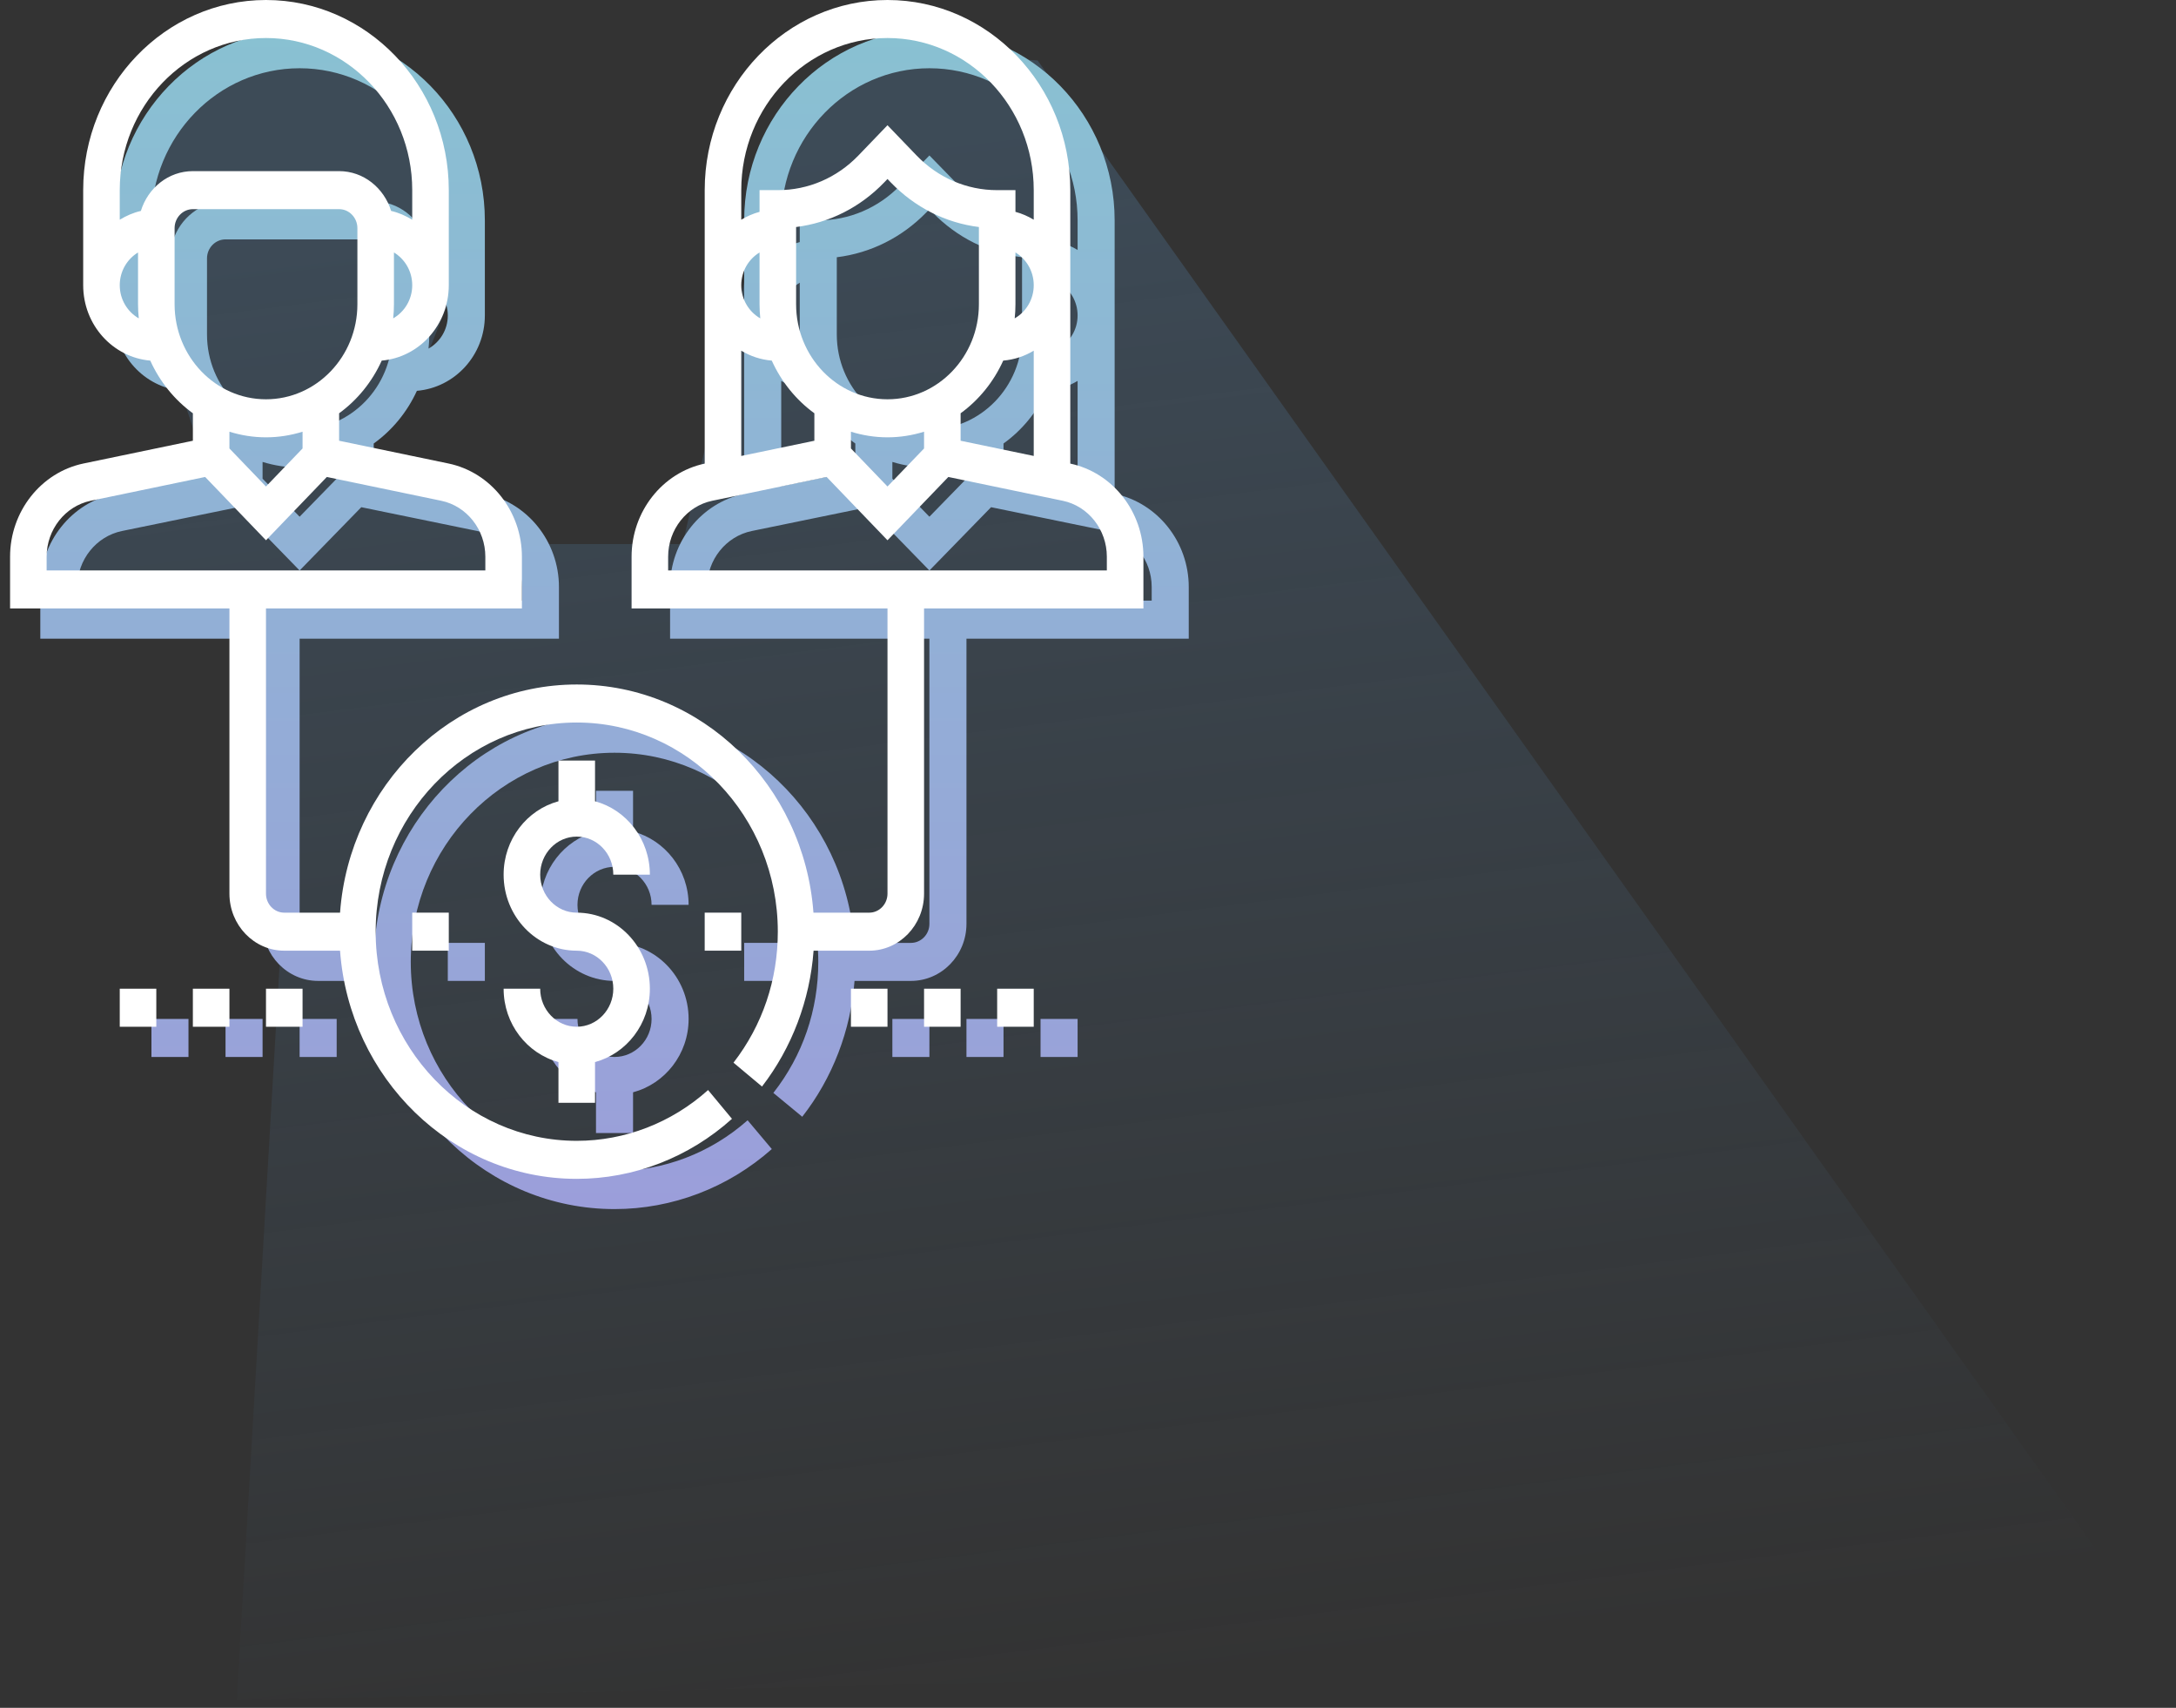
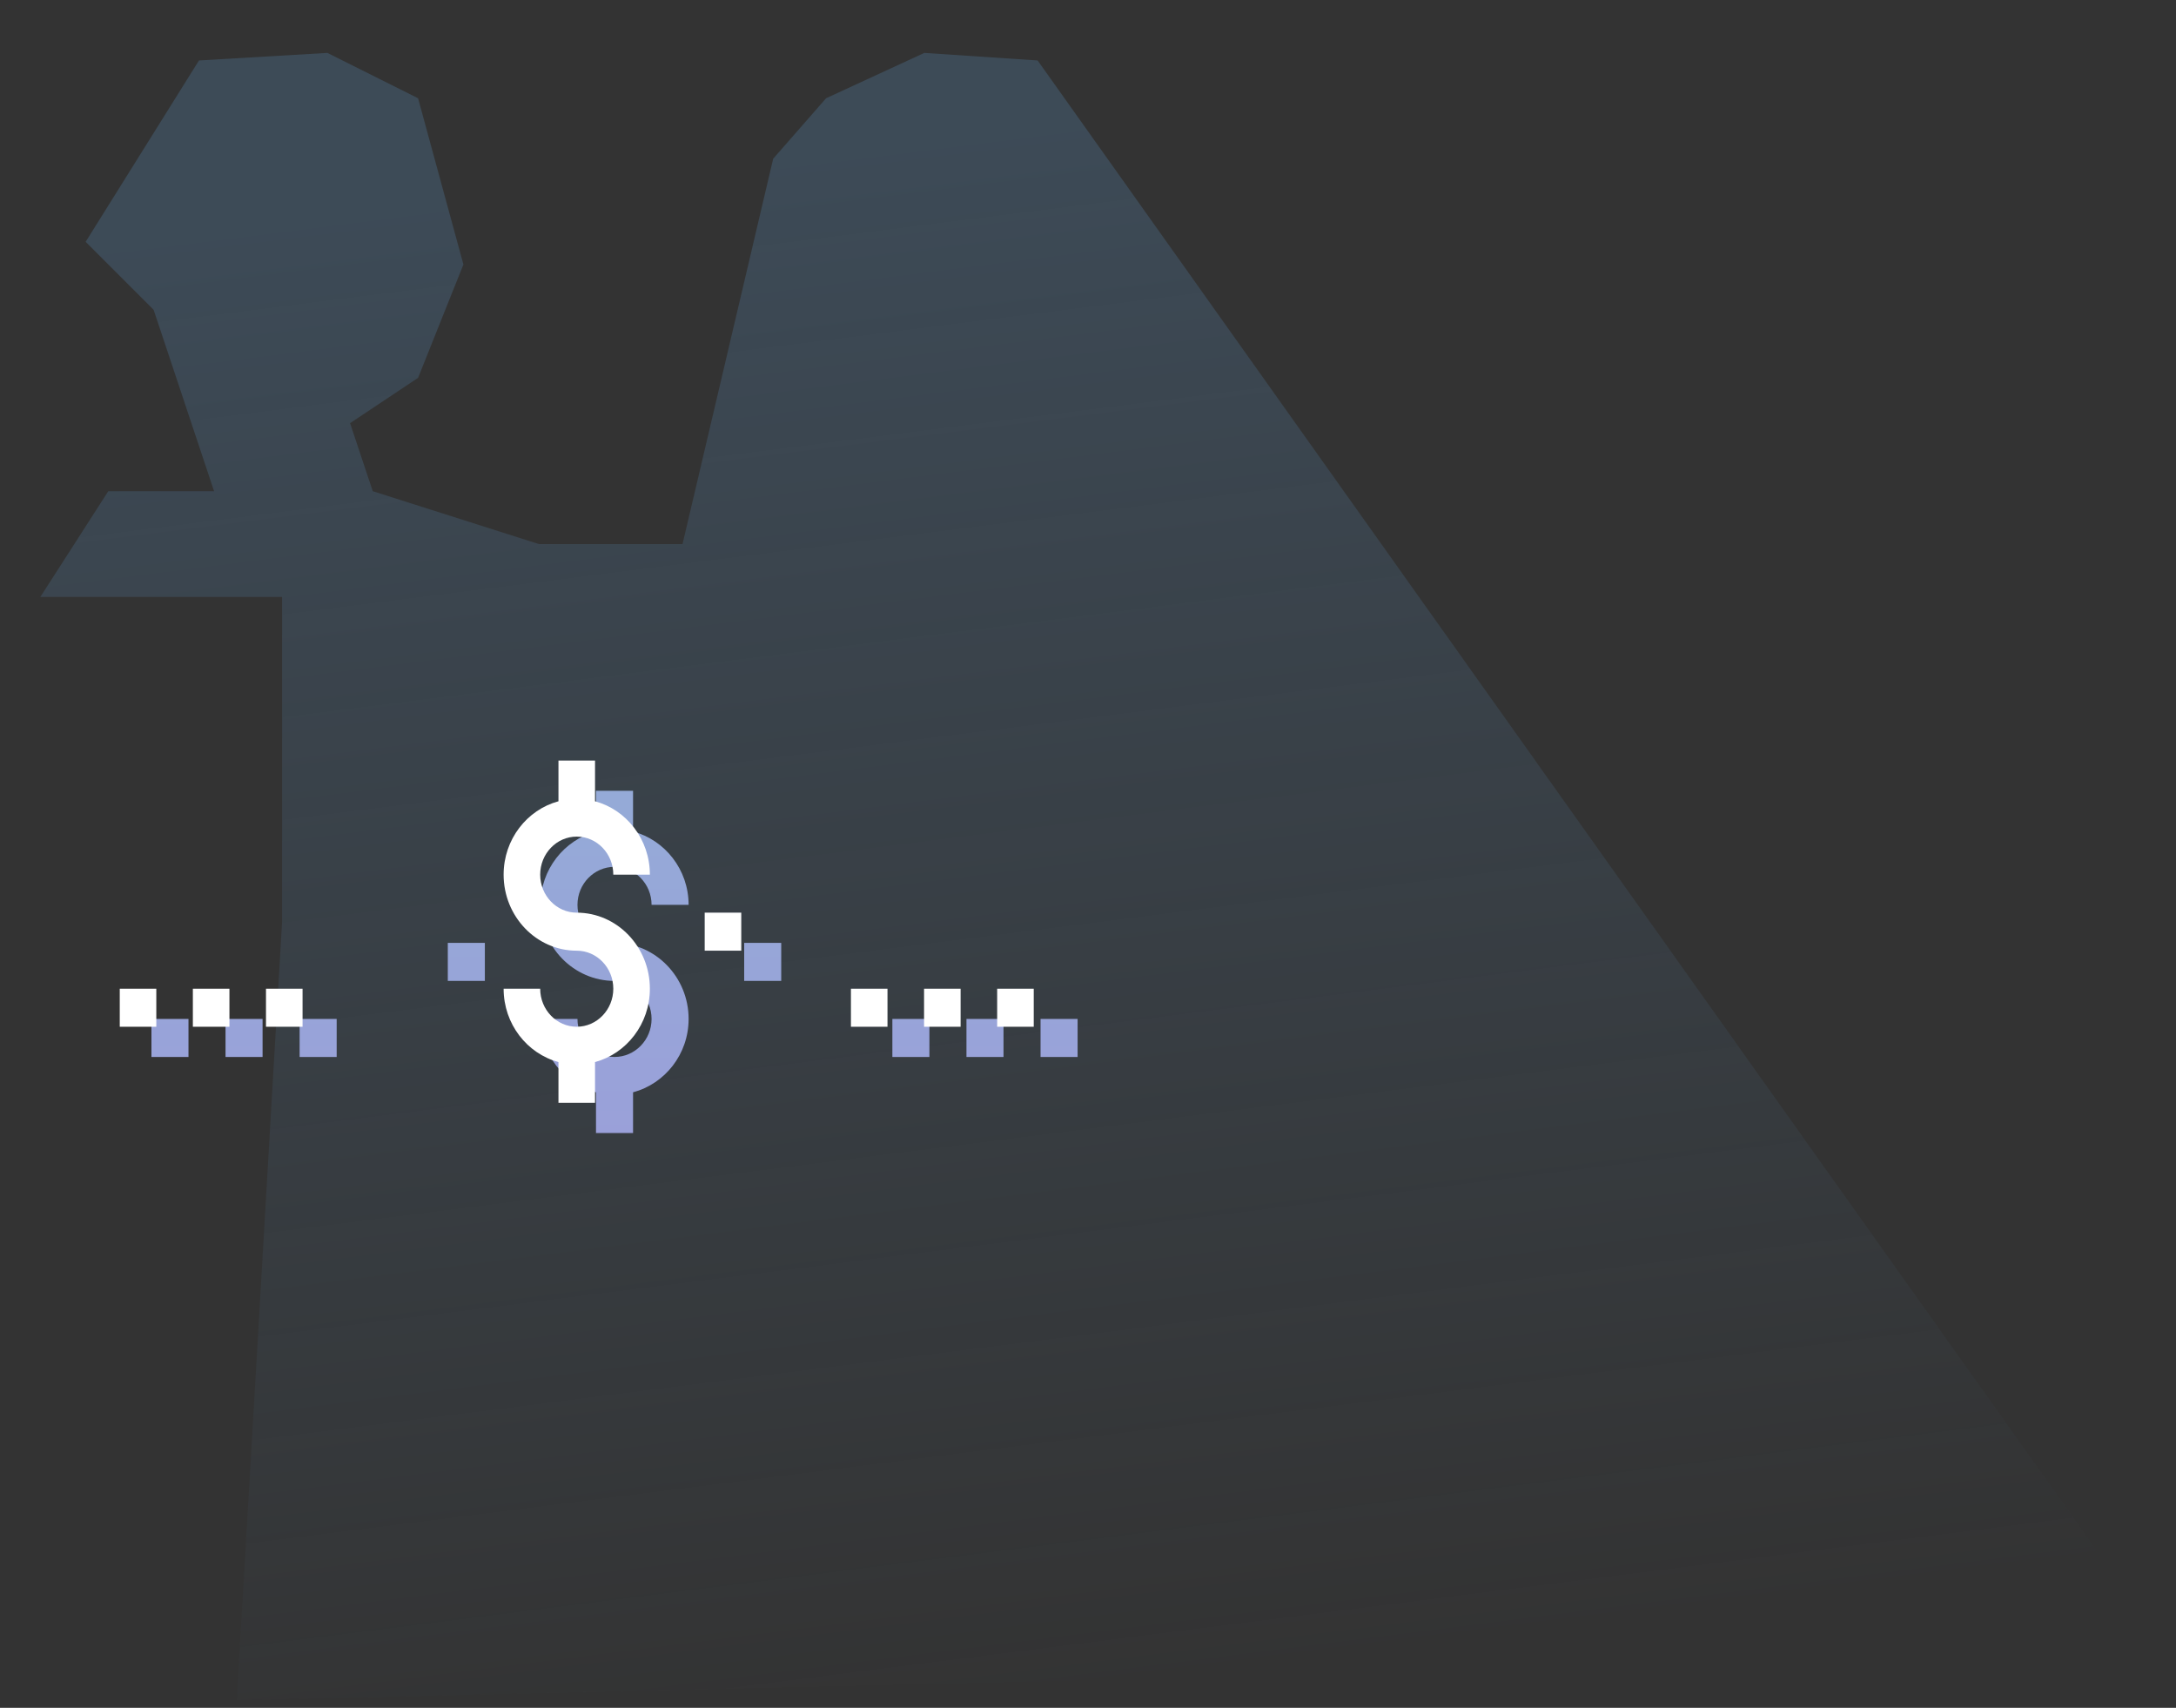
<svg xmlns="http://www.w3.org/2000/svg" width="144" height="113" viewBox="0 0 144 113" fill="none">
  <rect x="0" y="0" width="144" height="113" fill="#333333" stroke="none" />
  <path d="M27.667 6.5L30.667 17.5L27.667 25L23.167 28L24.667 32.5L35.667 36H45.167L51.167 10.5L54.667 6.5L61.167 3.5L68.667 4L143.667 109.5L15.667 112.5L18.667 61V52V39.5H2.667L7.167 32.5H14.167L10.167 20.5L5.667 16L13.167 4L21.667 3.5L27.667 6.5Z" fill="url(#paint0_linear_49_6498)" fill-opacity="0.3" />
  <path d="M40.667 62.387C39.315 62.387 38.215 61.258 38.215 59.871C38.215 58.483 39.315 57.354 40.667 57.354C42.019 57.354 43.119 58.483 43.119 59.871H45.57C45.57 57.533 44.001 55.579 41.893 55.017V52.322H39.441V55.017C37.333 55.579 35.764 57.533 35.764 59.871C35.764 62.646 37.963 64.903 40.667 64.903C42.019 64.903 43.119 66.031 43.119 67.419C43.119 68.807 42.019 69.935 40.667 69.935C39.315 69.935 38.215 68.807 38.215 67.419H35.764C35.764 69.756 37.333 71.71 39.441 72.273V74.967H41.893V72.273C44.001 71.71 45.57 69.756 45.57 67.419C45.57 64.644 43.371 62.387 40.667 62.387Z" fill="url(#paint1_linear_49_6498)" />
-   <path d="M73.763 32.674V14.581C73.763 7.644 68.265 2 61.505 2C54.746 2 49.247 7.644 49.247 14.581V32.674C46.406 33.27 44.344 35.856 44.344 38.835V42.258H61.505V61.129C61.505 61.822 60.955 62.387 60.28 62.387H56.54C55.911 53.957 49.04 47.29 40.667 47.29C32.293 47.29 25.423 53.957 24.794 62.387H21.054C20.378 62.387 19.828 61.822 19.828 61.129V42.258H36.989V38.835C36.989 35.847 34.918 33.253 32.063 32.667L24.731 31.162V29.345C25.958 28.465 26.946 27.263 27.589 25.86C30.1 25.645 32.086 23.503 32.086 20.871V14.581C32.086 7.644 26.587 2 19.828 2C13.069 2 7.57 7.644 7.57 14.581V20.871C7.57 23.503 9.556 25.645 12.068 25.86C12.711 27.263 13.698 28.465 14.925 29.345V31.162L7.593 32.667C4.738 33.253 2.667 35.847 2.667 38.835V42.258H17.376V61.129C17.376 63.21 19.026 64.903 21.054 64.903H24.794C25.423 73.334 32.293 80 40.667 80C44.489 80 48.186 78.59 51.076 76.028L49.474 74.124C47.029 76.291 43.9 77.484 40.667 77.484C33.232 77.484 27.183 71.275 27.183 63.645C27.183 56.015 33.232 49.806 40.667 49.806C48.101 49.806 54.151 56.015 54.151 63.645C54.151 66.836 53.123 69.832 51.178 72.313L53.089 73.891C55.098 71.327 56.302 68.175 56.55 64.903H60.28C62.307 64.903 63.957 63.21 63.957 61.129V42.258H78.667V38.835C78.667 35.856 76.605 33.27 73.763 32.674ZM28.358 23.065C28.39 22.757 28.409 22.445 28.409 22.129V18.705C29.138 19.141 29.634 19.944 29.634 20.871C29.634 21.82 29.115 22.636 28.358 23.065ZM10.022 20.871C10.022 19.944 10.518 19.141 11.247 18.705V22.129C11.247 22.445 11.266 22.757 11.298 23.065C10.541 22.636 10.022 21.82 10.022 20.871ZM11.437 15.957C10.929 16.07 10.458 16.278 10.022 16.538V14.581C10.022 9.031 14.421 4.516 19.828 4.516C25.235 4.516 29.634 9.031 29.634 14.581V16.538C29.198 16.276 28.727 16.069 28.219 15.956C27.744 14.435 26.369 13.323 24.731 13.323H14.925C13.287 13.323 11.912 14.435 11.437 15.957ZM13.699 22.129V17.097C13.699 16.404 14.249 15.839 14.925 15.839H24.731C25.407 15.839 25.957 16.404 25.957 17.097V22.129C25.957 25.598 23.208 28.419 19.828 28.419C16.448 28.419 13.699 25.598 13.699 22.129ZM22.28 30.564V31.673L19.828 34.189L17.376 31.673V30.564C18.154 30.803 18.976 30.936 19.828 30.936C20.68 30.936 21.503 30.803 22.28 30.564ZM5.118 39.742V38.835C5.118 37.042 6.361 35.486 8.075 35.134L15.749 33.559L19.828 37.747L23.909 33.559L31.582 35.134C33.295 35.486 34.538 37.042 34.538 38.835V39.742H5.118ZM51.699 14.581C51.699 9.031 56.098 4.516 61.505 4.516C66.912 4.516 71.312 9.031 71.312 14.581V16.538C70.932 16.311 70.522 16.133 70.086 16.017V14.581H68.86C66.817 14.581 64.895 13.764 63.45 12.281L61.505 10.286L59.561 12.281C58.116 13.764 56.194 14.581 54.151 14.581H52.925V16.017C52.488 16.134 52.079 16.311 51.699 16.538V14.581ZM61.505 28.419C58.126 28.419 55.376 25.598 55.376 22.129V17.021C57.611 16.746 59.679 15.718 61.295 14.06L61.505 13.843L61.716 14.06C63.332 15.718 65.4 16.746 67.635 17.021V22.129C67.635 25.598 64.885 28.419 61.505 28.419ZM63.957 30.564V31.673L61.505 34.189L59.054 31.673V30.564C59.831 30.803 60.654 30.936 61.505 30.936C62.357 30.936 63.18 30.803 63.957 30.564ZM66.409 29.345C67.636 28.465 68.624 27.263 69.266 25.86C70.009 25.796 70.7 25.569 71.312 25.203V32.168L66.409 31.162V29.345ZM70.036 23.065C70.068 22.757 70.086 22.445 70.086 22.129V18.705C70.816 19.141 71.312 19.944 71.312 20.871C71.312 21.82 70.792 22.636 70.036 23.065ZM52.925 18.705V22.129C52.925 22.445 52.943 22.757 52.975 23.065C52.219 22.636 51.699 21.82 51.699 20.871C51.699 19.944 52.196 19.141 52.925 18.705ZM51.699 25.203C52.311 25.569 53.002 25.796 53.745 25.86C54.388 27.263 55.375 28.465 56.602 29.345V31.162L51.699 32.168V25.203ZM76.215 39.742H46.796V38.835C46.796 37.042 48.039 35.486 49.752 35.134L57.426 33.559L61.505 37.747L65.586 33.559L73.26 35.134C74.972 35.486 76.215 37.042 76.215 38.835V39.742Z" fill="url(#paint2_linear_49_6498)" />
  <path d="M51.699 62.386H49.247V64.902H51.699V62.386Z" fill="url(#paint3_linear_49_6498)" />
  <path d="M32.086 62.386H29.634V64.902H32.086V62.386Z" fill="url(#paint4_linear_49_6498)" />
  <path d="M61.505 67.419H59.054V69.936H61.505V67.419Z" fill="url(#paint5_linear_49_6498)" />
  <path d="M66.409 67.419H63.957V69.936H66.409V67.419Z" fill="url(#paint6_linear_49_6498)" />
  <path d="M71.312 67.419H68.86V69.936H71.312V67.419Z" fill="url(#paint7_linear_49_6498)" />
  <path d="M12.473 67.419H10.022V69.936H12.473V67.419Z" fill="url(#paint8_linear_49_6498)" />
  <path d="M17.376 67.419H14.925V69.936H17.376V67.419Z" fill="url(#paint9_linear_49_6498)" />
  <path d="M22.28 67.419H19.828V69.936H22.28V67.419Z" fill="url(#paint10_linear_49_6498)" />
  <path d="M38.167 60.387C36.833 60.387 35.748 59.258 35.748 57.871C35.748 56.483 36.833 55.354 38.167 55.354C39.501 55.354 40.586 56.483 40.586 57.871H43.006C43.006 55.533 41.457 53.579 39.377 53.017V50.322H36.957V53.017C34.877 53.579 33.328 55.533 33.328 57.871C33.328 60.646 35.499 62.903 38.167 62.903C39.501 62.903 40.586 64.031 40.586 65.419C40.586 66.807 39.501 67.935 38.167 67.935C36.833 67.935 35.748 66.807 35.748 65.419H33.328C33.328 67.756 34.877 69.71 36.957 70.273V72.967H39.377V70.273C41.457 69.71 43.006 67.756 43.006 65.419C43.006 62.644 40.836 60.387 38.167 60.387Z" fill="white" />
-   <path d="M70.828 30.674V12.581C70.828 5.644 65.401 0 58.731 0C52.061 0 46.635 5.644 46.635 12.581V30.674C43.83 31.27 41.796 33.856 41.796 36.835V40.258H58.731V59.129C58.731 59.822 58.188 60.387 57.522 60.387H53.831C53.21 51.957 46.43 45.29 38.167 45.29C29.904 45.29 23.123 51.957 22.503 60.387H18.812C18.145 60.387 17.602 59.822 17.602 59.129V40.258H34.538V36.835C34.538 33.847 32.493 31.253 29.676 30.667L22.441 29.162V27.345C23.652 26.465 24.627 25.263 25.261 23.86C27.739 23.645 29.699 21.503 29.699 18.871V12.581C29.699 5.644 24.272 0 17.602 0C10.932 0 5.505 5.644 5.505 12.581V18.871C5.505 21.503 7.465 23.645 9.944 23.86C10.579 25.263 11.553 26.465 12.764 27.345V29.162L5.528 30.667C2.711 31.253 0.667 33.847 0.667 36.835V40.258H15.183V59.129C15.183 61.21 16.811 62.903 18.812 62.903H22.503C23.123 71.334 29.904 78 38.167 78C41.938 78 45.587 76.59 48.439 74.028L46.858 72.124C44.445 74.291 41.358 75.484 38.167 75.484C30.83 75.484 24.86 69.275 24.86 61.645C24.86 54.015 30.83 47.806 38.167 47.806C45.504 47.806 51.473 54.015 51.473 61.645C51.473 64.836 50.459 67.832 48.54 70.313L50.426 71.891C52.408 69.327 53.596 66.175 53.84 62.903H57.522C59.522 62.903 61.151 61.21 61.151 59.129V40.258H75.667V36.835C75.667 33.856 73.632 31.27 70.828 30.674ZM26.02 21.065C26.052 20.757 26.07 20.445 26.07 20.129V16.705C26.79 17.141 27.28 17.944 27.28 18.871C27.28 19.82 26.767 20.636 26.02 21.065ZM7.925 18.871C7.925 17.944 8.415 17.141 9.134 16.705V20.129C9.134 20.445 9.153 20.757 9.184 21.065C8.438 20.636 7.925 19.82 7.925 18.871ZM9.322 13.957C8.82 14.07 8.355 14.278 7.925 14.538V12.581C7.925 7.031 12.266 2.516 17.602 2.516C22.938 2.516 27.28 7.031 27.28 12.581V14.538C26.849 14.277 26.384 14.069 25.883 13.956C25.414 12.435 24.057 11.323 22.441 11.323H12.764C11.147 11.323 9.79 12.435 9.322 13.957ZM11.554 20.129V15.097C11.554 14.404 12.097 13.839 12.764 13.839H22.441C23.108 13.839 23.651 14.404 23.651 15.097V20.129C23.651 23.598 20.937 26.419 17.602 26.419C14.267 26.419 11.554 23.598 11.554 20.129ZM20.022 28.564V29.673L17.602 32.189L15.183 29.673V28.564C15.95 28.803 16.762 28.936 17.602 28.936C18.443 28.936 19.255 28.803 20.022 28.564ZM3.086 37.742V36.835C3.086 35.042 4.313 33.486 6.004 33.134L13.576 31.559L17.602 35.747L21.629 31.559L29.202 33.134C30.892 33.486 32.118 35.042 32.118 36.835V37.742H3.086ZM49.054 12.581C49.054 7.031 53.395 2.516 58.731 2.516C64.067 2.516 68.409 7.031 68.409 12.581V14.538C68.034 14.31 67.63 14.133 67.199 14.017V12.581H65.989C63.973 12.581 62.076 11.764 60.65 10.281L58.731 8.286L56.813 10.281C55.386 11.764 53.49 12.581 51.473 12.581H50.264V14.017C49.833 14.134 49.429 14.31 49.054 14.538V12.581ZM58.731 26.419C55.396 26.419 52.683 23.598 52.683 20.129V15.021C54.888 14.746 56.929 13.718 58.523 12.06L58.731 11.843L58.939 12.06C60.534 13.718 62.574 14.746 64.78 15.021V20.129C64.78 23.598 62.066 26.419 58.731 26.419ZM61.151 28.564V29.673L58.731 32.189L56.312 29.673V28.564C57.079 28.803 57.891 28.936 58.731 28.936C59.572 28.936 60.384 28.803 61.151 28.564ZM63.57 27.345C64.781 26.465 65.756 25.263 66.39 23.86C67.123 23.796 67.805 23.569 68.409 23.203V30.168L63.57 29.162V27.345ZM67.149 21.065C67.181 20.757 67.199 20.445 67.199 20.129V16.705C67.919 17.141 68.409 17.944 68.409 18.871C68.409 19.82 67.896 20.636 67.149 21.065ZM50.264 16.705V20.129C50.264 20.445 50.282 20.757 50.313 21.065C49.567 20.636 49.054 19.82 49.054 18.871C49.054 17.944 49.544 17.141 50.264 16.705ZM49.054 23.203C49.657 23.569 50.34 23.796 51.073 23.86C51.708 25.263 52.682 26.465 53.892 27.345V29.162L49.054 30.168V23.203ZM73.247 37.742H44.215V36.835C44.215 35.042 45.442 33.486 47.133 33.134L54.705 31.559L58.731 35.747L62.758 31.559L70.331 33.134C72.021 33.486 73.247 35.042 73.247 36.835V37.742Z" fill="white" />
  <path d="M49.054 60.386H46.634V62.902H49.054V60.386Z" fill="white" />
-   <path d="M29.699 60.386H27.279V62.902H29.699V60.386Z" fill="white" />
  <path d="M58.731 65.419H56.312V67.936H58.731V65.419Z" fill="white" />
  <path d="M63.57 65.419H61.151V67.936H63.57V65.419Z" fill="white" />
  <path d="M68.409 65.419H65.989V67.936H68.409V65.419Z" fill="white" />
  <path d="M10.344 65.419H7.925V67.936H10.344V65.419Z" fill="white" />
  <path d="M15.183 65.419H12.763V67.936H15.183V65.419Z" fill="white" />
  <path d="M20.022 65.419H17.602V67.936H20.022V65.419Z" fill="white" />
  <defs>
    <linearGradient id="paint0_linear_49_6498" x1="108.167" y1="107.5" x2="95.195" y2="5.133" gradientUnits="userSpaceOnUse">
      <stop stop-color="#5481AA" stop-opacity="0" />
      <stop offset="1" stop-color="#5481AA" />
    </linearGradient>
    <linearGradient id="paint1_linear_49_6498" x1="40.667" y1="2" x2="40.667" y2="80" gradientUnits="userSpaceOnUse">
      <stop stop-color="#89C1D2" />
      <stop offset="1" stop-color="#9B9EDA" />
    </linearGradient>
    <linearGradient id="paint2_linear_49_6498" x1="40.667" y1="2" x2="40.667" y2="80" gradientUnits="userSpaceOnUse">
      <stop stop-color="#89C1D2" />
      <stop offset="1" stop-color="#9B9EDA" />
    </linearGradient>
    <linearGradient id="paint3_linear_49_6498" x1="40.667" y1="2" x2="40.667" y2="80" gradientUnits="userSpaceOnUse">
      <stop stop-color="#89C1D2" />
      <stop offset="1" stop-color="#9B9EDA" />
    </linearGradient>
    <linearGradient id="paint4_linear_49_6498" x1="40.667" y1="2" x2="40.667" y2="80" gradientUnits="userSpaceOnUse">
      <stop stop-color="#89C1D2" />
      <stop offset="1" stop-color="#9B9EDA" />
    </linearGradient>
    <linearGradient id="paint5_linear_49_6498" x1="40.667" y1="2" x2="40.667" y2="80" gradientUnits="userSpaceOnUse">
      <stop stop-color="#89C1D2" />
      <stop offset="1" stop-color="#9B9EDA" />
    </linearGradient>
    <linearGradient id="paint6_linear_49_6498" x1="40.667" y1="2" x2="40.667" y2="80" gradientUnits="userSpaceOnUse">
      <stop stop-color="#89C1D2" />
      <stop offset="1" stop-color="#9B9EDA" />
    </linearGradient>
    <linearGradient id="paint7_linear_49_6498" x1="40.667" y1="2" x2="40.667" y2="80" gradientUnits="userSpaceOnUse">
      <stop stop-color="#89C1D2" />
      <stop offset="1" stop-color="#9B9EDA" />
    </linearGradient>
    <linearGradient id="paint8_linear_49_6498" x1="40.667" y1="2" x2="40.667" y2="80" gradientUnits="userSpaceOnUse">
      <stop stop-color="#89C1D2" />
      <stop offset="1" stop-color="#9B9EDA" />
    </linearGradient>
    <linearGradient id="paint9_linear_49_6498" x1="40.667" y1="2" x2="40.667" y2="80" gradientUnits="userSpaceOnUse">
      <stop stop-color="#89C1D2" />
      <stop offset="1" stop-color="#9B9EDA" />
    </linearGradient>
    <linearGradient id="paint10_linear_49_6498" x1="40.667" y1="2" x2="40.667" y2="80" gradientUnits="userSpaceOnUse">
      <stop stop-color="#89C1D2" />
      <stop offset="1" stop-color="#9B9EDA" />
    </linearGradient>
  </defs>
</svg>